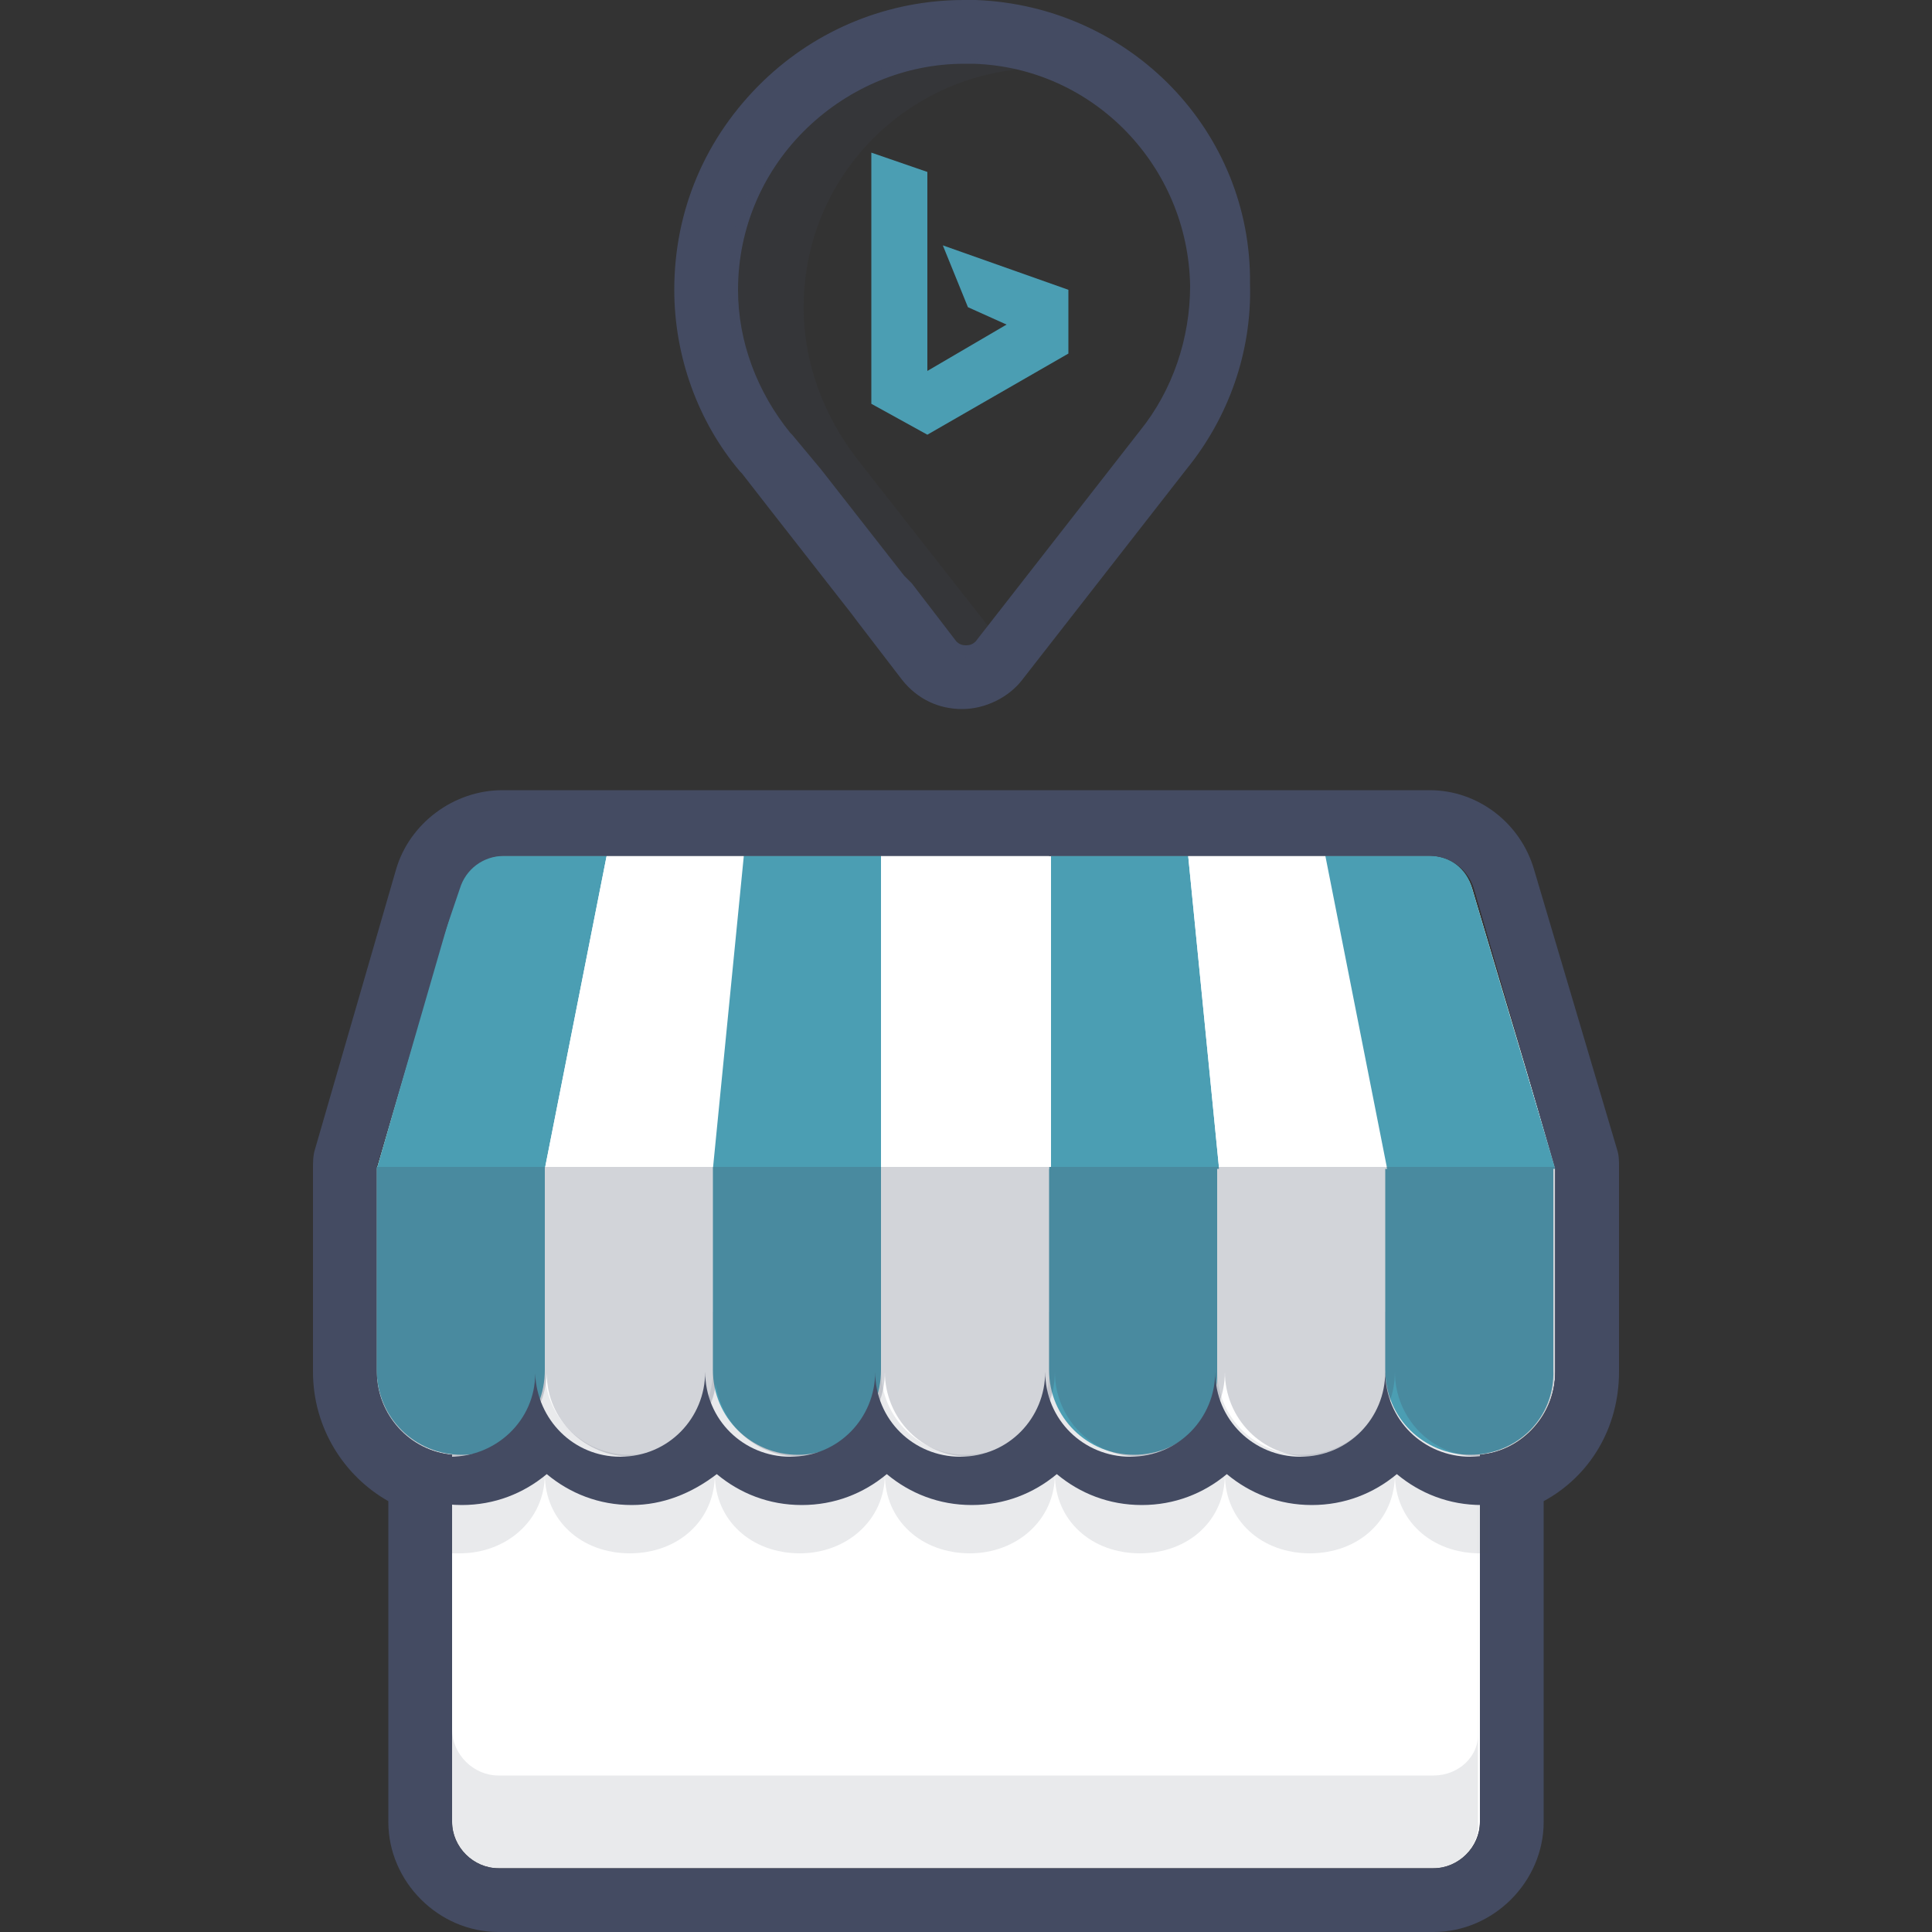
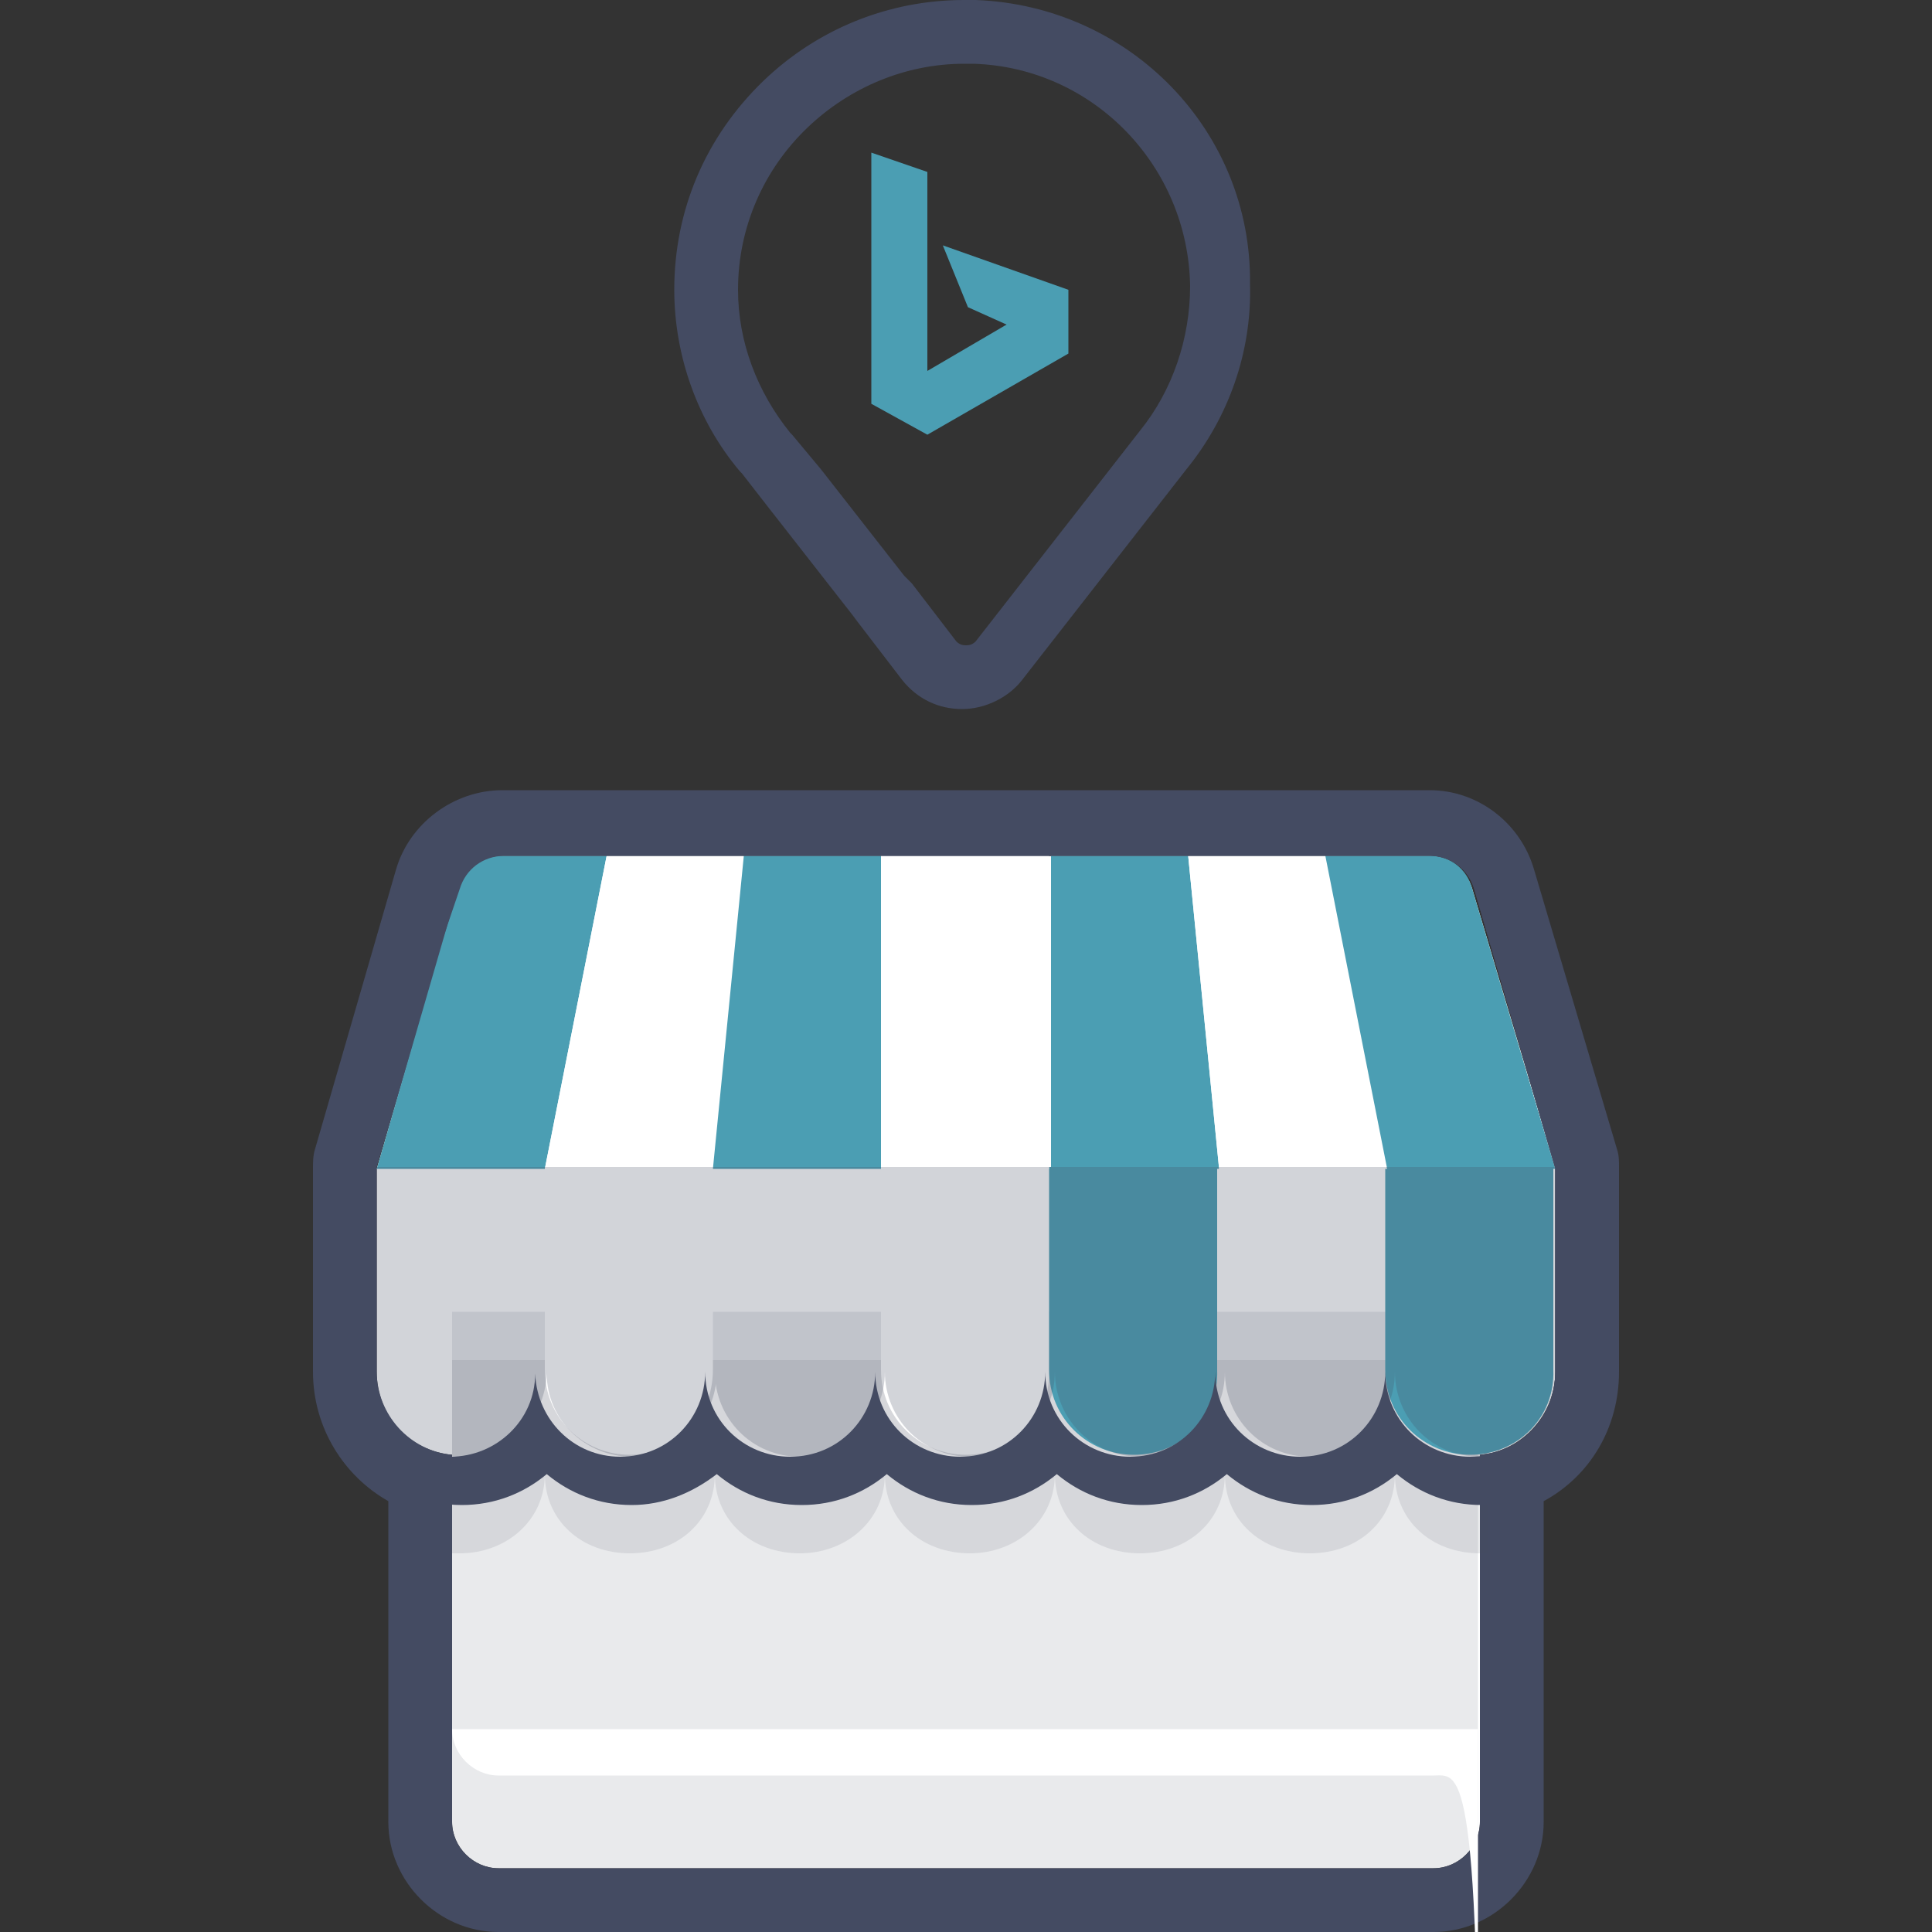
<svg xmlns="http://www.w3.org/2000/svg" id="Ebene_1" x="0px" y="0px" viewBox="0 0 100 100" style="enable-background:new 0 0 100 100;" xml:space="preserve">
  <rect x="0" y="0" width="100" height="100" fill="#333333" stroke="none" />
  <path style="fill:#4B9EB3;" d="M45.1,7.9l2.9,1v10.3l4.1-2.4l-2-0.9l-1.3-3.2l6.5,2.3v3.3L48,22.5l-2.9-1.6L45.1,7.9z" />
  <path style="fill:#444B62;" d="M49.9,3.3c0.2,0,0.3,0,0.5,0c6.2,0.2,11.1,5.3,11.2,11.5c0,2.7-0.9,5.4-2.6,7.5c0,0,0,0,0,0  l-8.5,10.9c-0.2,0.2-0.4,0.2-0.5,0.2c-0.1,0-0.3,0-0.5-0.2l-2.3-3l-0.4-0.4l-4.3-5.5L41,22.5c0,0-0.1-0.1-0.1-0.1  c-1.7-2.1-2.7-4.7-2.7-7.4c0-3.2,1.3-6.2,3.6-8.4C44,4.5,46.9,3.3,49.9,3.3 M49.9,0C49.9,0,49.9,0,49.9,0C46,0,42.3,1.5,39.5,4.2  c-3,2.9-4.6,6.7-4.6,10.8c0,3.4,1.2,6.8,3.4,9.4c0,0,0.1,0.1,0.1,0.1l1.4,1.8l4.3,5.5l0.3,0.4l2.3,3c0.8,1,1.9,1.5,3.1,1.5  c1.2,0,2.4-0.6,3.1-1.5l8.5-10.9c0,0,0,0,0,0c2.2-2.7,3.4-6.1,3.3-9.6C64.8,6.8,58.5,0.3,50.5,0C50.3,0,50.1,0,49.9,0L49.9,0z" />
  <g style="opacity:0.12;">
-     <path style="fill:#444B62;" d="M51.3,32.6l-1.4,1.5c0,0-8.4-10.5-9.9-12.9c-4.4-6.9-1.5-10.9,0-13.2c3.5-5.6,9.9-5.5,12.6-4.4   c-6.2,0.7-11,5.9-11,12.3c0,3,1.1,5.7,2.8,7.9h0L51.3,32.6z" />
-   </g>
+     </g>
  <g>
    <path style="fill-rule:evenodd;clip-rule:evenodd;fill:#FFFFFF;" d="M76.2,46c-0.3-1-1.2-1.7-2.3-1.7H26c-1.1,0-2,0.7-2.3,1.7   l-4.2,14.5h0V71c0,2.3,1.7,4.1,3.9,4.3v14.3v4.7c0,1.3,1.1,2.4,2.4,2.4h48.4c1.3,0,2.4-1.1,2.4-2.4v-4.7V75.3   c2.2-0.2,3.9-2.1,3.9-4.3V60.4L76.2,46z" />
    <path style="fill:#444B62;" d="M74,44.3c1.1,0,2,0.7,2.3,1.7l4.2,14.5v10.5c0,2.3-1.7,4.1-3.9,4.3v14.3v4.7c0,1.3-1.1,2.4-2.4,2.4   H25.8c-1.3,0-2.4-1.1-2.4-2.4v-4.7V75.3c-2.2-0.2-3.9-2.1-3.9-4.3V60.4h0L23.8,46c0.3-1,1.2-1.7,2.3-1.7H74 M74,40.9H26   c-2.5,0-4.8,1.7-5.5,4.1l-4.2,14.5c-0.1,0.3-0.1,0.7-0.1,1V71c0,2.9,1.6,5.4,3.9,6.7v11.9v4.7c0,3.1,2.6,5.7,5.7,5.7h48.4   c3.1,0,5.7-2.6,5.7-5.7v-4.7V77.7c2.4-1.3,3.9-3.8,3.9-6.7V60.4c0-0.3,0-0.6-0.1-0.9L79.4,45C78.7,42.6,76.5,40.9,74,40.9L74,40.9z   " />
  </g>
  <g>
    <path style="opacity:0.12;fill:#444B62;" d="M74.2,96.7H25.8c-1.3,0-2.4-1.1-2.4-2.4V70.4h53.1v23.9C76.6,95.6,75.5,96.7,74.2,96.7   z" />
-     <path style="fill:#FFFFFF;" d="M74.2,91.9H25.8c-1.3,0-2.4-1.1-2.4-2.4V65.7h53.1v23.9C76.6,90.9,75.5,91.9,74.2,91.9z" />
+     <path style="fill:#FFFFFF;" d="M74.2,91.9H25.8c-1.3,0-2.4-1.1-2.4-2.4h53.1v23.9C76.6,90.9,75.5,91.9,74.2,91.9z" />
    <path style="opacity:0.12;fill:#444B62;" d="M23.4,80.4c0.1,0,0.3,0,0.4,0c2.4,0,4.4-1.7,4.4-4.1c0,2.4,1.9,4.1,4.4,4.1   s4.4-1.7,4.4-4.1c0,2.4,1.9,4.1,4.4,4.1c2.4,0,4.4-1.7,4.4-4.1c0,2.4,1.9,4.1,4.4,4.1c2.4,0,4.4-1.7,4.4-4.1c0,2.4,1.9,4.1,4.4,4.1   s4.4-1.7,4.4-4.1c0,2.4,1.9,4.1,4.4,4.1s4.4-1.7,4.4-4.1c0,2.4,1.9,4.1,4.4,4.1c0.1,0,0.3,0,0.4,0V67.9H23.4L23.4,80.4z" />
-     <path style="fill:#4B9EB3;" d="M23.9,75.3c-2.4,0-4.4-1.9-4.4-4.4V60.4h8.7v10.5C28.2,73.4,26.3,75.3,23.9,75.3L23.9,75.3z" />
    <path style="fill:#FFFFFF;" d="M32.6,75.3c-2.4,0-4.4-1.9-4.4-4.4V60.4h8.7v10.5C36.9,73.4,35,75.3,32.6,75.3L32.6,75.3z" />
-     <path style="fill:#4B9EB3;" d="M41.3,75.3c-2.4,0-4.4-1.9-4.4-4.4V60.4h8.7v10.5C45.6,73.4,43.7,75.3,41.3,75.3L41.3,75.3z" />
    <path style="fill:#FFFFFF;" d="M50,75.3c-2.4,0-4.4-1.9-4.4-4.4V60.4h8.7v10.5C54.4,73.4,52.4,75.3,50,75.3z" />
    <path style="fill:#4B9EB3;" d="M58.7,75.3c-2.4,0-4.4-1.9-4.4-4.4V60.4h8.7v10.5C63.1,73.4,61.1,75.3,58.7,75.3z" />
-     <path style="fill:#FFFFFF;" d="M67.4,75.3c-2.4,0-4.4-1.9-4.4-4.4V60.4h8.7v10.5C71.8,73.4,69.8,75.3,67.4,75.3z" />
    <path style="fill:#4B9EB3;" d="M76.1,75.3c-2.4,0-4.4-1.9-4.4-4.4V60.4h8.7v10.5C80.5,73.4,78.5,75.3,76.1,75.3z" />
    <path style="fill:#4B9EB3;" d="M31.4,44.3H26c-1.1,0-2,0.7-2.3,1.7l-4.2,14.5h8.7L31.4,44.3z" />
    <path style="fill:#FFFFFF;" d="M38.5,44.3h-7.1l-3.2,16.2h8.7L38.5,44.3z" />
    <path style="fill:#4B9EB3;" d="M45.6,44.3h-7.1l-1.6,16.2h8.7V44.3z" />
    <path style="fill:#FFFFFF;" d="M45.6,44.3h8.7v16.2h-8.7L45.6,44.3z" />
    <path style="fill:#4B9EB3;" d="M61.5,44.3h-7.1v16.2h8.7L61.5,44.3z" />
    <path style="fill:#FFFFFF;" d="M68.6,44.3h-7.1l1.6,16.2h8.7L68.6,44.3z" />
    <path style="fill:#4B9EB3;" d="M74,44.3h-5.4l3.2,16.2h8.7L76.2,46C75.9,44.9,75,44.3,74,44.3L74,44.3z" />
  </g>
  <g style="opacity:0.24;">
    <polygon style="fill:#444B62;" points="23.9,75.3 23.9,75.3 23.9,75.3  " />
-     <polygon style="fill:#444B62;" points="32.6,75.3 32.6,75.3 32.6,75.3  " />
    <path style="fill:#444B62;" d="M28.2,60.4h-8.7V71c0,2.4,1.9,4.4,4.4,4.4c2.4,0,4.3-1.9,4.4-4.3c0,2.4,2,4.3,4.4,4.3   c2.4,0,4.4-1.9,4.4-4.4V60.4H28.2L28.2,60.4z" />
    <path style="fill:#444B62;" d="M71.8,60.4h-8.7h-8.7h-8.7h-8.7V71c0,2.4,1.9,4.4,4.4,4.4c2.4,0,4.4-1.9,4.4-4.4v0   c0,2.4,1.9,4.4,4.4,4.4c2.4,0,4.4-1.9,4.4-4.4v0c0,2.4,1.9,4.4,4.4,4.4c2.4,0,4.4-1.9,4.4-4.4v0c0,2.4,1.9,4.4,4.4,4.4   c2.4,0,4.4-1.9,4.4-4.4v0c0,2.4,1.9,4.4,4.4,4.4c2.4,0,4.4-1.9,4.4-4.4V60.4H71.8z" />
  </g>
  <g>
    <polyline style="fill:#444B62;" points="23.9,75.3 23.9,75.3 23.9,75.3  " />
    <polyline style="fill:#444B62;" points="32.6,75.3 32.6,75.3 32.6,75.3  " />
    <path style="fill:#444B62;" d="M74,44.3c1.1,0,2,0.7,2.3,1.7l4.2,14.5v10.5c0,2.4-1.9,4.4-4.4,4.4c-2.4,0-4.4-1.9-4.4-4.4v0   c0,2.4-1.9,4.4-4.4,4.4c-2.4,0-4.4-1.9-4.4-4.4v0c0,2.4-1.9,4.4-4.4,4.4c-2.4,0-4.4-1.9-4.4-4.4v0c0,2.4-1.9,4.4-4.4,4.4   c-2.4,0-4.4-1.9-4.4-4.4v0c0,2.4-1.9,4.4-4.4,4.4c-2.4,0-4.4-1.9-4.4-4.4l0,0c0,2.4-1.9,4.4-4.4,4.4c-2.4,0-4.3-1.9-4.4-4.3   c0,2.4-2,4.3-4.4,4.3c-2.4,0-4.4-1.9-4.4-4.4V60.4h0L23.8,46c0.3-1,1.2-1.7,2.3-1.7h5.4h7.1h7.1h8.7h0h7.1h7.1h0H74 M74,41.8h-5.4   h-7.1h-7.1h-8.7h-7.1h-7.1H26c-2.1,0-4.1,1.4-4.7,3.5l-4.2,14.5C17.1,60,17,60.2,17,60.5V71c0,3.8,3.1,6.9,6.9,6.9   c1.7,0,3.2-0.6,4.4-1.6c1.2,1,2.7,1.6,4.4,1.6c1.6,0,3.1-0.6,4.4-1.6c1.2,1,2.7,1.6,4.4,1.6c1.7,0,3.2-0.6,4.4-1.6   c1.2,1,2.7,1.6,4.4,1.6c1.7,0,3.2-0.6,4.4-1.6c1.2,1,2.7,1.6,4.4,1.6c1.7,0,3.2-0.6,4.4-1.6c1.2,1,2.7,1.6,4.4,1.6   c1.7,0,3.2-0.6,4.4-1.6c1.2,1,2.7,1.6,4.4,1.6c3.8,0,6.9-3.1,6.9-6.9V60.4c0-0.2,0-0.5-0.1-0.7l-4.2-14.5   C78,43.2,76.1,41.8,74,41.8L74,41.8z" />
  </g>
</svg>